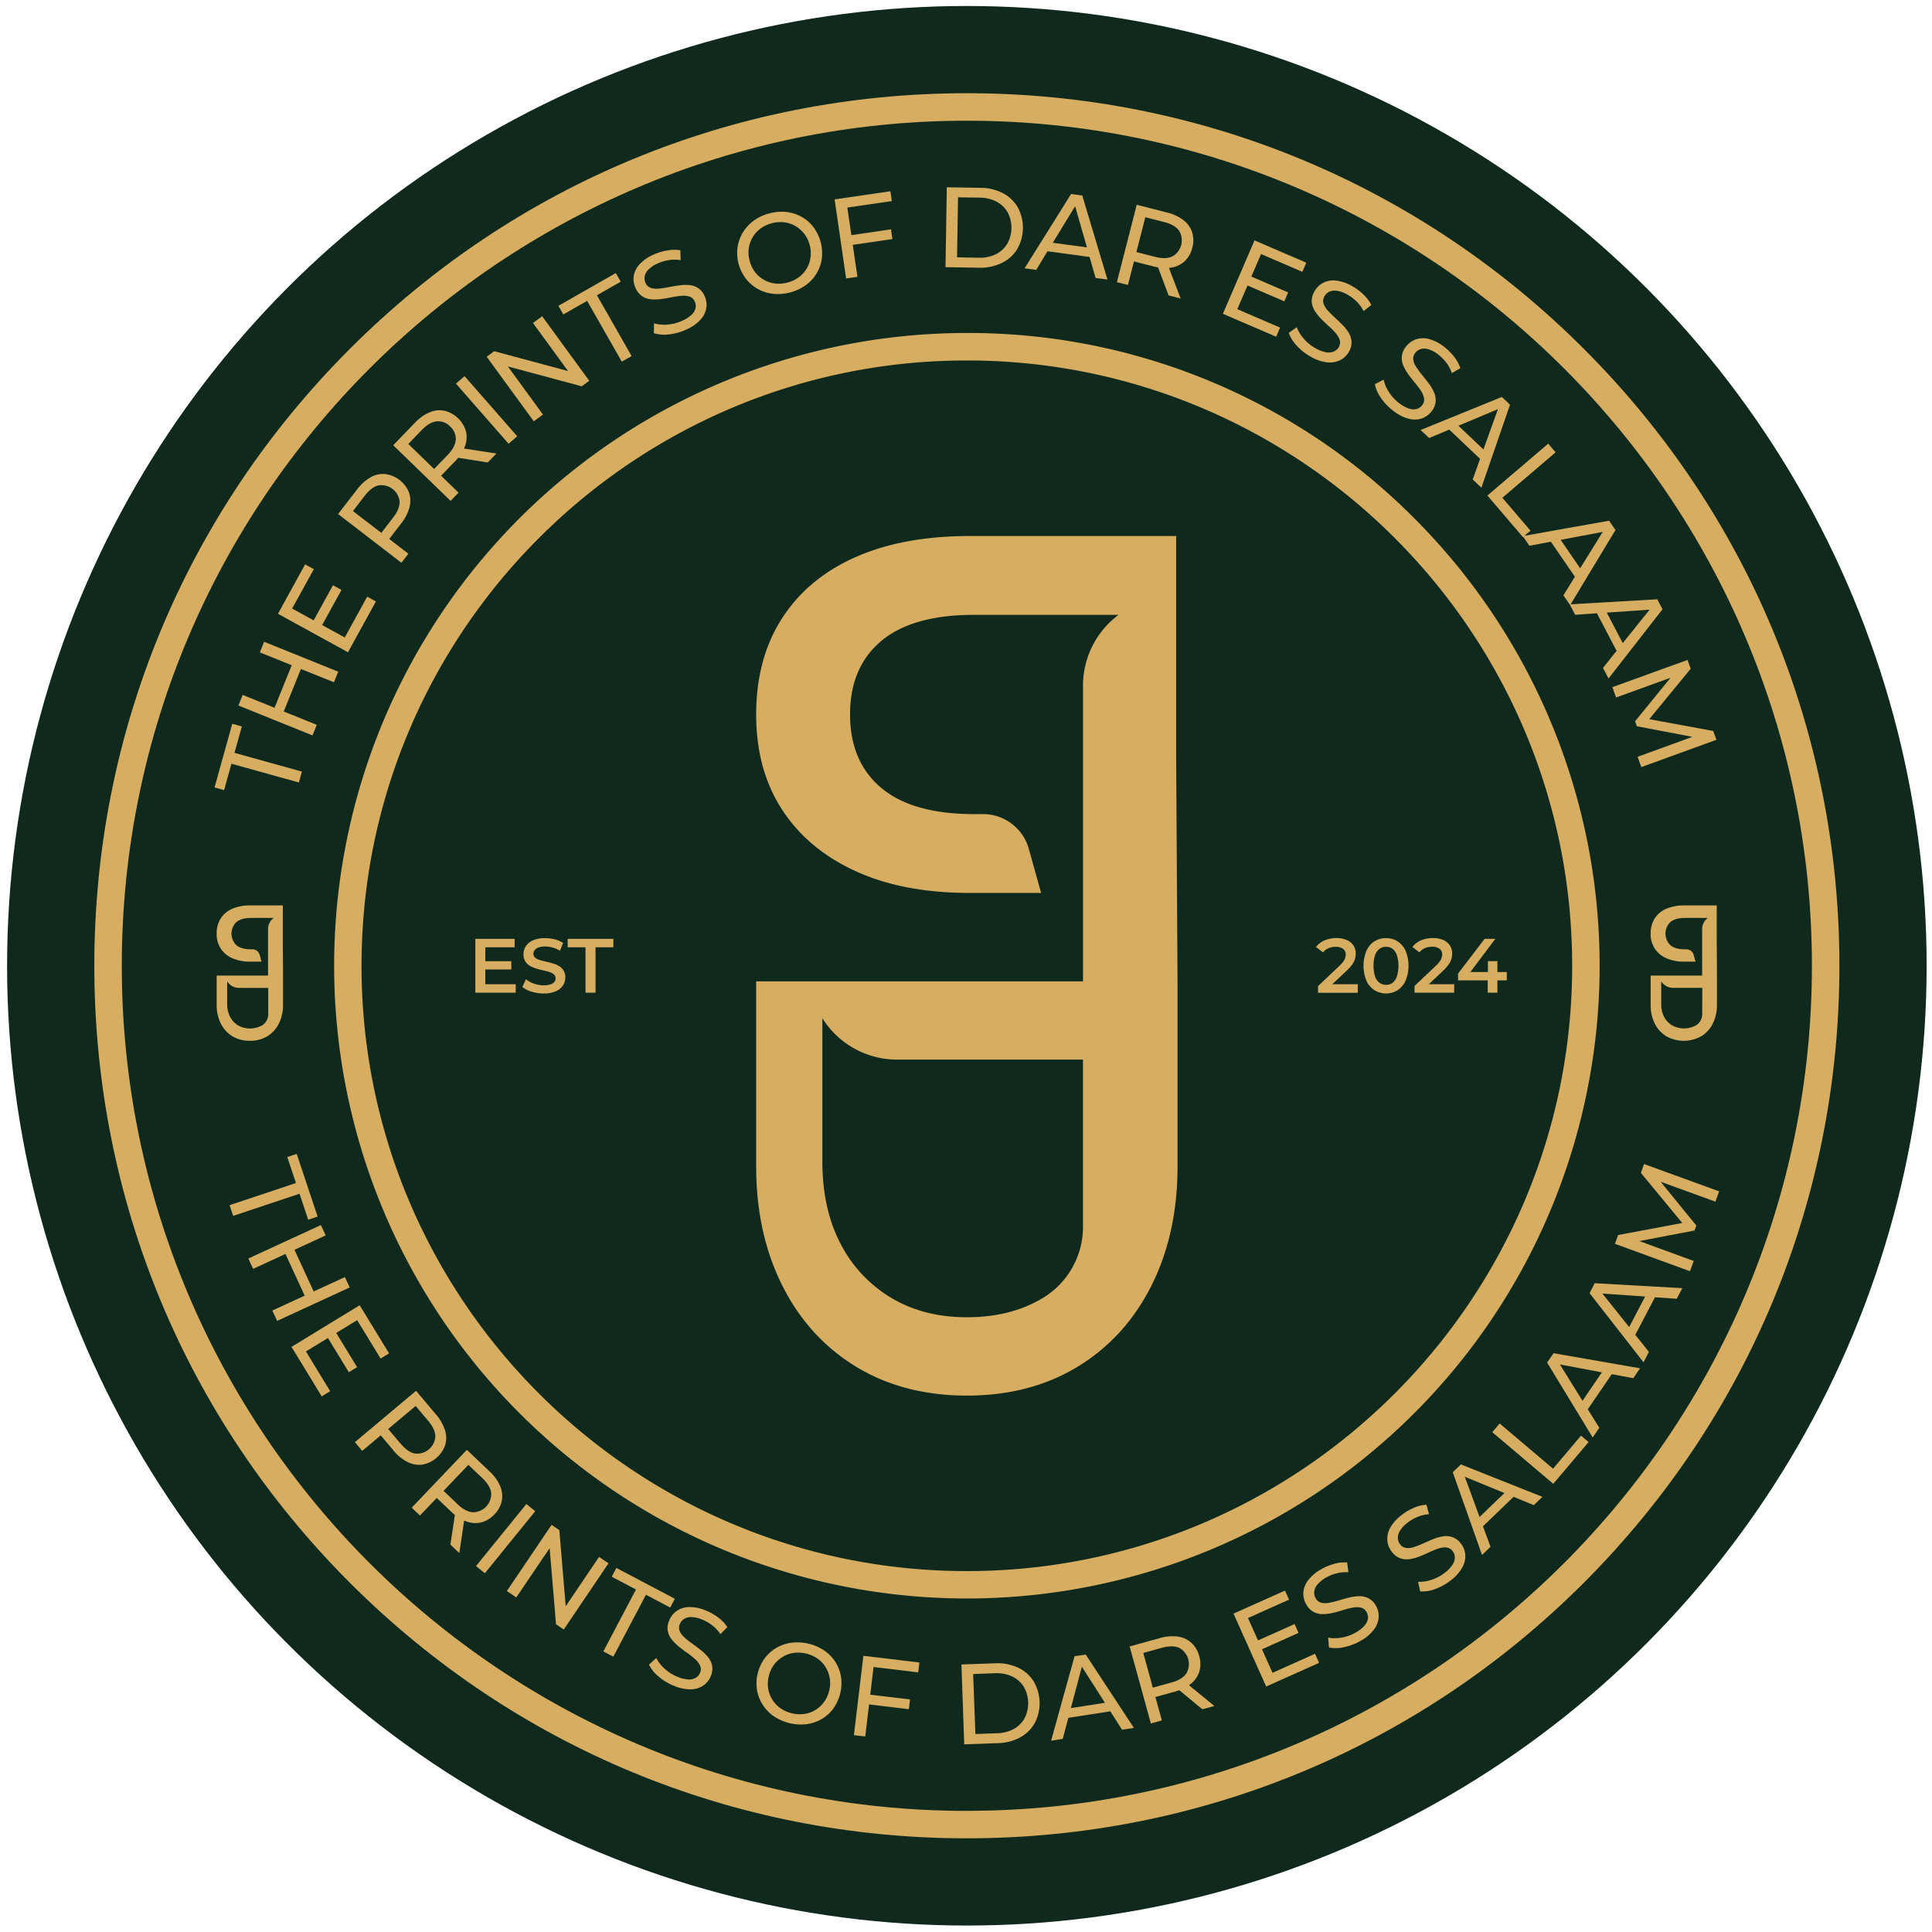
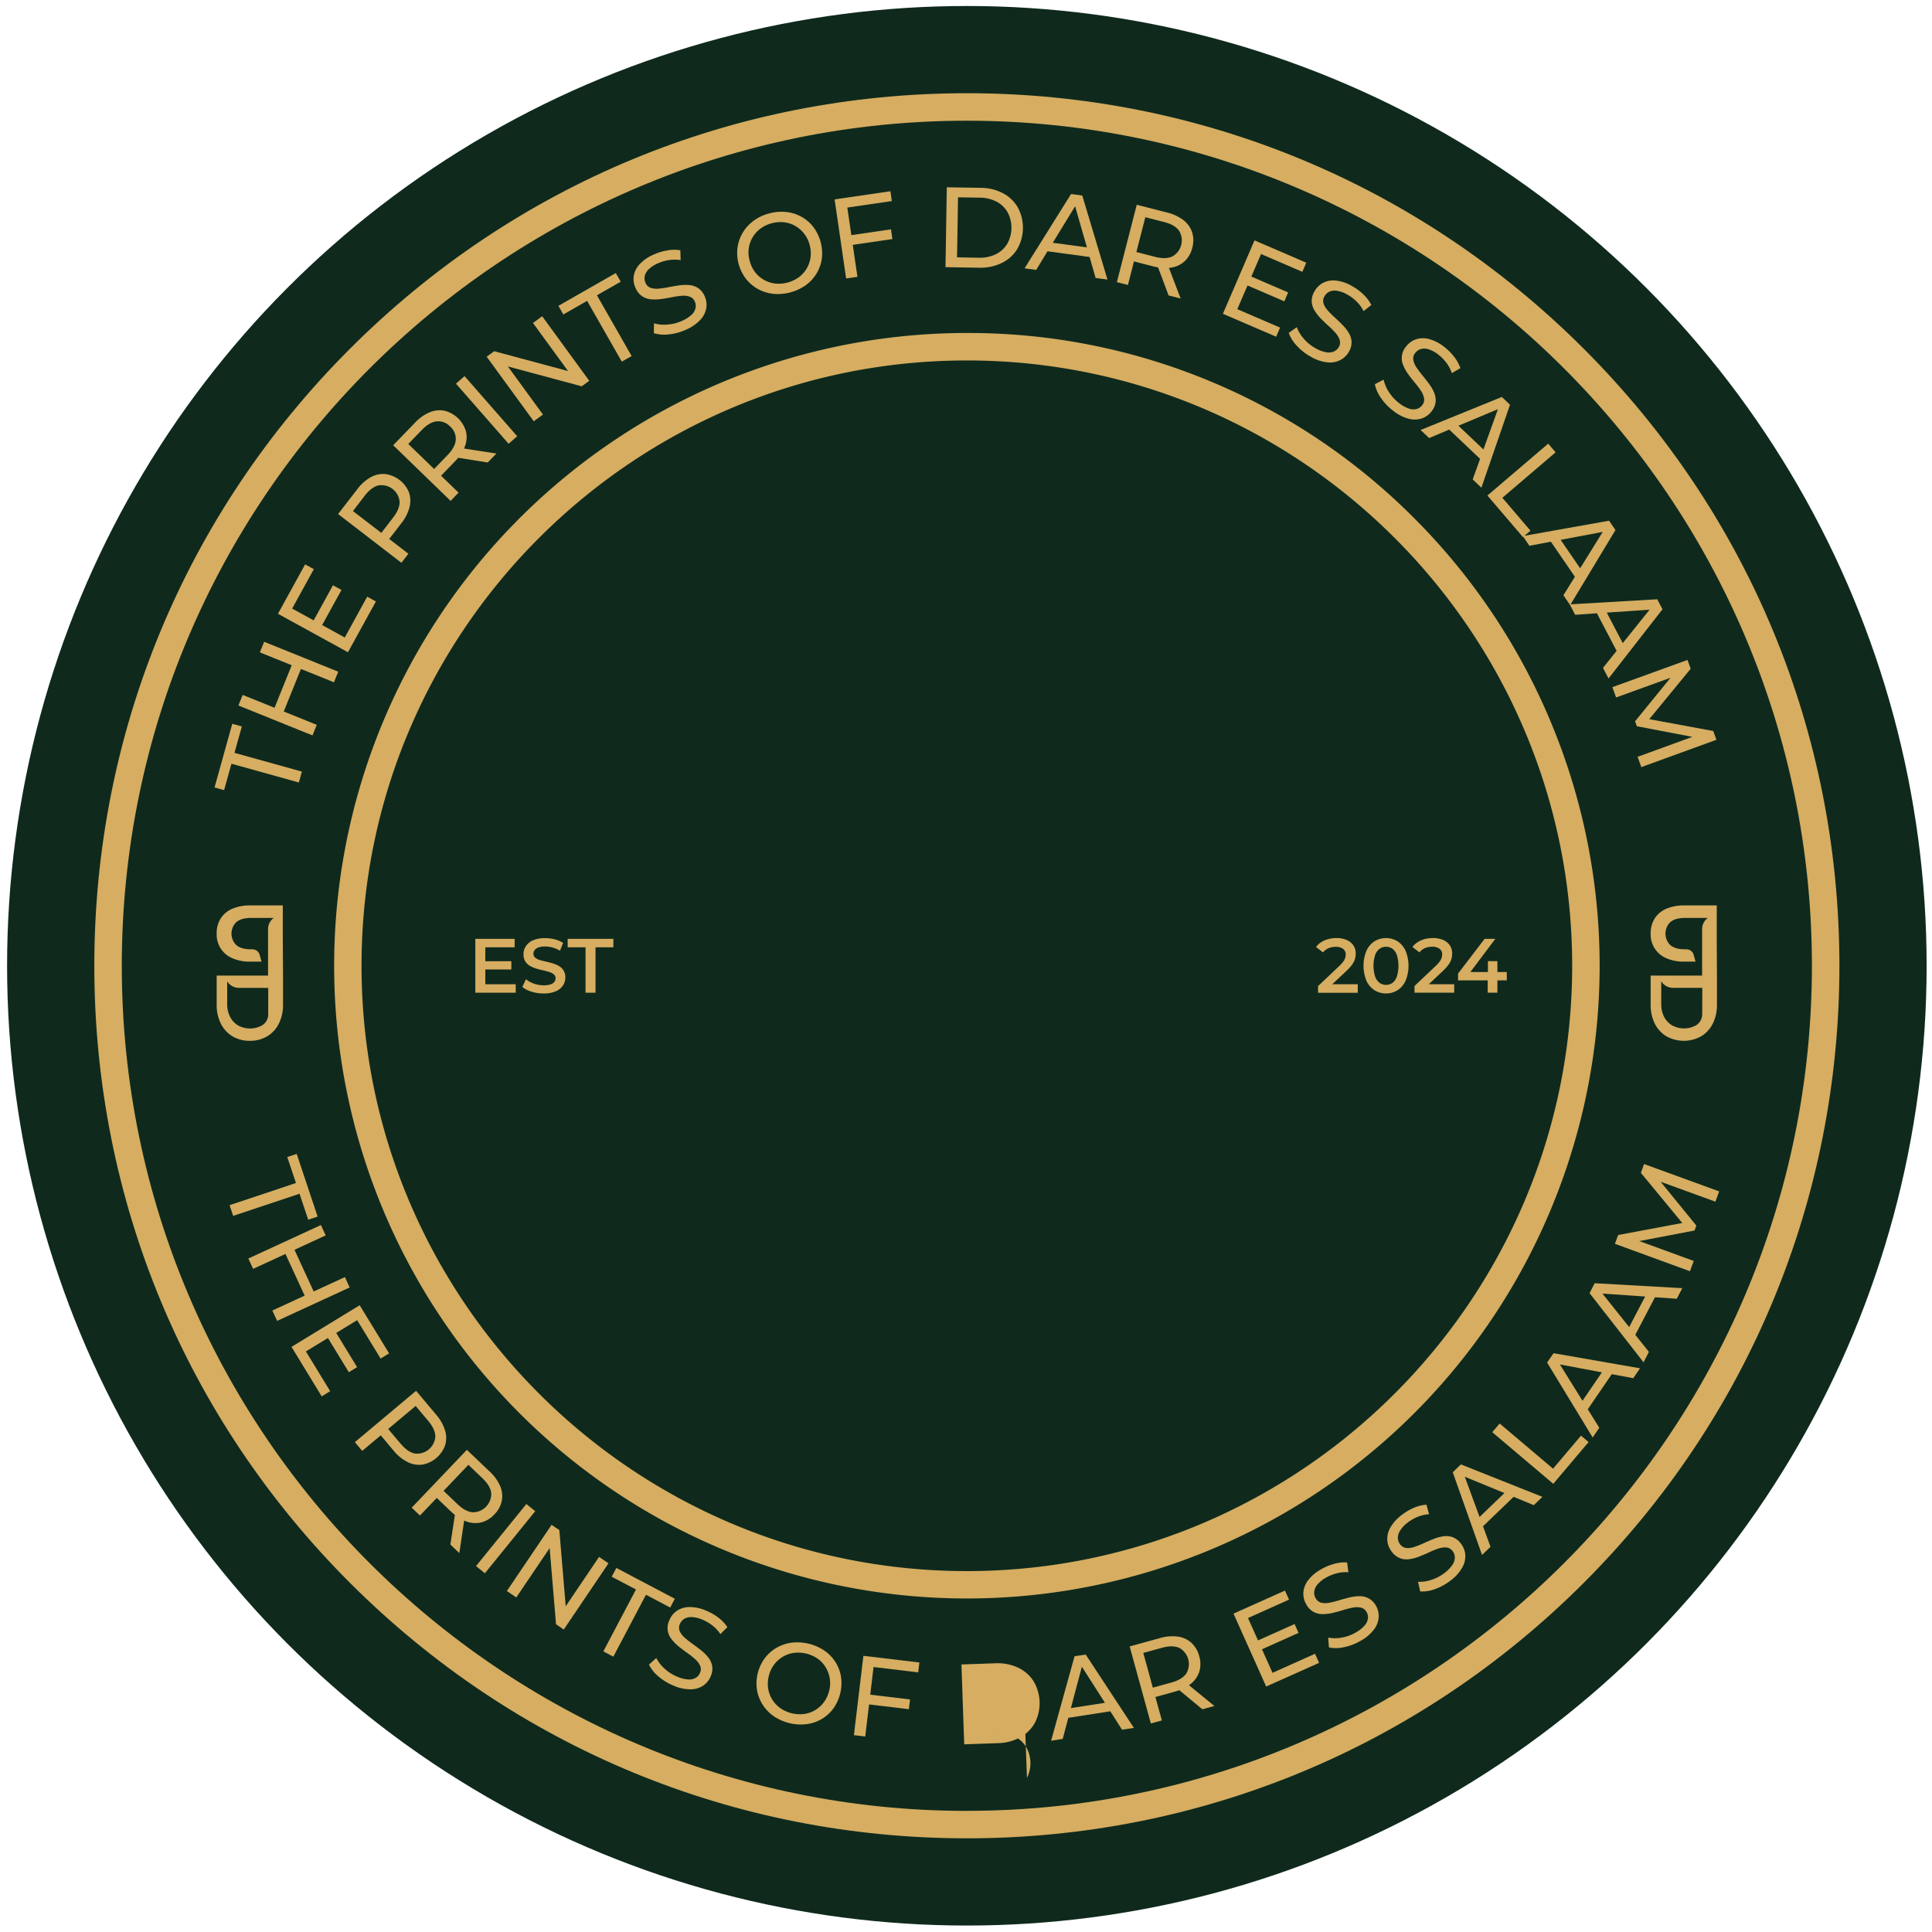
<svg xmlns="http://www.w3.org/2000/svg" id="Layer_1" data-name="Layer 1" viewBox="0 0 1080 1080">
  <defs>
    <style>.cls-1{fill:#0f2a1d;}.cls-2{fill:#d6ad61;}</style>
  </defs>
  <title>TPDSM ICON</title>
  <circle class="cls-1" cx="540.48" cy="539.87" r="536.52" />
  <path class="cls-2" d="M885.37,195C793.25,102.85,670.76,52.11,540.48,52.11S287.7,102.85,195.58,195,52.72,409.59,52.72,539.87s50.73,252.77,142.86,344.9,214.61,142.86,344.9,142.86S793.25,976.9,885.37,884.77s142.87-214.61,142.87-344.9S977.5,287.1,885.37,195Zm-344.89,817.3c-260.48,0-472.4-211.92-472.4-472.4S280,67.48,540.48,67.48s472.39,211.91,472.39,472.39S801,1012.27,540.48,1012.27Z" />
  <path class="cls-2" d="M540.48,186.14a353.71,353.71,0,1,0,250.13,103.6A351.41,351.41,0,0,0,540.48,186.14Zm0,692.11c-186.58,0-338.38-151.8-338.38-338.38S353.9,201.5,540.48,201.5,878.85,353.29,878.85,539.87,727.06,878.25,540.48,878.25Z" />
-   <path class="cls-2" d="M657.47,299.64H542.09q-37.26,0-63.9,11.82t-41.07,34.26q-14.42,22.44-14.42,53.68,0,30.86,14.42,53.09t41.07,34.45q26.64,12.22,63.9,12.22H582l-6.91-24.7a26.53,26.53,0,0,0-25.54-19.37h-5q-34.44,0-51.88-14.62T475.18,399.4q0-26.43,17.43-41.06t51.88-14.63h80.72l-1,.81a49.37,49.37,0,0,0-18.8,38.76v165.3H422.7V651.89q0,37.68,14.64,66.8T478.56,764q26.58,16.15,61.92,16.15T602.39,764q26.58-16.16,41.23-45.26t14.63-66.8V548.58l-.78-125.72Zm-52.08,386.2a46.35,46.35,0,0,1-21.92,39.42l-.26.16q-17.84,10.92-42.73,10.93-24.24,0-42.4-10.93a75.12,75.12,0,0,1-28.27-30.29q-10.1-19.35-10.1-45.93v-80a49.36,49.36,0,0,0,41.81,23.13H605.39Z" />
  <path class="cls-2" d="M941.54,506.14A24.74,24.74,0,0,0,931.47,508a14.41,14.41,0,0,0-6.46,5.39,15.29,15.29,0,0,0-2.28,8.46,14.34,14.34,0,0,0,8.74,13.79,24.06,24.06,0,0,0,10.07,1.92h6.28l-1.09-3.89a4.18,4.18,0,0,0-4-3h-.79q-5.43,0-8.18-2.3a9,9,0,0,1,0-12.94q2.75-2.29,8.18-2.3h12.71l-.16.13a7.76,7.76,0,0,0-3,6.1v26H922.73v16.27A23.1,23.1,0,0,0,925,572.14a17.24,17.24,0,0,0,6.49,7.13,20,20,0,0,0,19.51,0,17.24,17.24,0,0,0,6.49-7.13,23.1,23.1,0,0,0,2.3-10.52V545.35l-.12-19.8V506.14Zm10,60.82a7.32,7.32,0,0,1-3.45,6.21l0,0a13.91,13.91,0,0,1-13.4,0,11.86,11.86,0,0,1-4.46-4.77,15.47,15.47,0,0,1-1.59-7.24v-12.6a7.79,7.79,0,0,0,6.59,3.65h16.36Z" />
  <path class="cls-2" d="M139.67,581.81a18.45,18.45,0,0,0,9.75-2.54,17.18,17.18,0,0,0,6.49-7.13,23.1,23.1,0,0,0,2.31-10.52V545.35l-.13-19.8V506.14H139.92A24.72,24.72,0,0,0,129.86,508a14.39,14.39,0,0,0-6.47,5.39,15.28,15.28,0,0,0-2.27,8.46,14.3,14.3,0,0,0,8.74,13.79,24,24,0,0,0,10.06,1.92h6.29l-1.09-3.89a4.19,4.19,0,0,0-4-3h-.8q-5.43,0-8.17-2.3a9,9,0,0,1,0-12.94q2.75-2.29,8.17-2.3H153l-.16.13a7.76,7.76,0,0,0-3,6.1v26H121.12v16.27a23.23,23.23,0,0,0,2.3,10.52,17.2,17.2,0,0,0,6.5,7.13A18.45,18.45,0,0,0,139.67,581.81ZM127,561.19v-12.6a7.77,7.77,0,0,0,6.58,3.65h16.36V567a7.29,7.29,0,0,1-3.45,6.21l0,0a13.93,13.93,0,0,1-13.41,0,11.84,11.84,0,0,1-4.45-4.77A15.47,15.47,0,0,1,127,561.19Z" />
  <polygon class="cls-2" points="129.38 426.93 167.07 437.42 168.76 431.33 131.08 420.85 135.19 406.09 129.84 404.6 119.93 440.19 125.28 441.68 129.38 426.93" />
  <polygon class="cls-2" points="177.07 405.19 158.62 397.73 168.22 373.95 186.68 381.4 189.07 375.48 147.65 358.76 145.26 364.68 163.07 371.87 153.47 395.65 135.66 388.46 133.27 394.38 174.69 411.1 177.07 405.19" />
  <polygon class="cls-2" points="210.13 336.21 205.27 333.54 192.73 356.36 180.09 349.41 190.88 329.79 186.13 327.17 175.34 346.8 163.32 340.19 175.43 318.16 170.56 315.49 155.38 343.11 194.52 364.62 210.13 336.21" />
  <path class="cls-2" d="M228.3,309.55l-10.72-8.26,6.73-8.74a24.22,24.22,0,0,0,4.63-9.09,14.44,14.44,0,0,0-.36-8.32A16.68,16.68,0,0,0,215.36,265a14.16,14.16,0,0,0-8.14,1.78,24.61,24.61,0,0,0-7.58,6.81L189,287.35l35.39,27.25Zm-31-23.86,6.61-8.6q3.75-4.86,7.74-5.76a10.25,10.25,0,0,1,11.73,9q.15,4.09-3.59,8.95l-6.62,8.6Z" />
  <path class="cls-2" d="M256.33,275.39l-9.77-9.46,7.68-7.93c.69-.7,1.32-1.41,1.89-2.11l16.53,2.63,4.84-5-18.12-2.8a11.43,11.43,0,0,0,.5-1.21,14.32,14.32,0,0,0,.62-8.29,16.7,16.7,0,0,0-12-11.61,14.16,14.16,0,0,0-8.29.86,24.34,24.34,0,0,0-8.3,5.9L219.8,248.9,251.89,280Zm-28.1-27.21,7.55-7.8q4.26-4.4,8.34-4.84a9.07,9.07,0,0,1,7.51,2.88,9.16,9.16,0,0,1,3.14,7.44c-.19,2.74-1.72,5.57-4.56,8.51l-7.54,7.79Z" />
  <rect class="cls-2" x="268.8" y="206.8" width="6.38" height="44.67" transform="translate(-83.58 235.91) rotate(-41.2)" />
  <polygon class="cls-2" points="303.52 231.74 283.91 204.85 325.18 215.95 329.4 212.87 303.08 176.78 297.93 180.54 317.54 207.43 276.28 196.33 272.05 199.41 298.37 235.5 303.52 231.74" />
  <polygon class="cls-2" points="328.2 168.19 347.59 202.16 353.08 199.03 333.69 165.06 346.99 157.47 344.23 152.64 312.15 170.96 314.9 175.78 328.2 168.19" />
  <path class="cls-2" d="M359,165.62a10.77,10.77,0,0,0,5,1.7,25.28,25.28,0,0,0,5.73-.17q3-.41,5.88-1a42.83,42.83,0,0,1,5.42-.8,11,11,0,0,1,4.48.47,4.81,4.81,0,0,1,2.88,2.75,5.78,5.78,0,0,1,.41,3.7,7.53,7.53,0,0,1-2.24,3.71,18.43,18.43,0,0,1-5.4,3.41,23.42,23.42,0,0,1-8.1,2.05,20.76,20.76,0,0,1-7.46-.7l-.1,5.51a20.05,20.05,0,0,0,8.35.67,30.22,30.22,0,0,0,9.54-2.58,23.57,23.57,0,0,0,8.15-5.6,12.8,12.8,0,0,0,3.3-6.6,11.53,11.53,0,0,0-.9-6.49,10.33,10.33,0,0,0-3.7-4.63,11,11,0,0,0-5-1.67,24.67,24.67,0,0,0-5.72.2q-3,.44-5.88,1a52,52,0,0,1-5.41.79,10.68,10.68,0,0,1-4.47-.43,4.86,4.86,0,0,1-2.91-2.82,6,6,0,0,1-.45-3.71,7.54,7.54,0,0,1,2.17-3.79,17.33,17.33,0,0,1,5.25-3.41,23.81,23.81,0,0,1,6-1.76,20.47,20.47,0,0,1,6.67,0l-.18-5.52A21.36,21.36,0,0,0,373,140a30.13,30.13,0,0,0-7.45,2.24,23.26,23.26,0,0,0-8.1,5.57,12.71,12.71,0,0,0-3.2,6.56,11.74,11.74,0,0,0,1,6.53A10.52,10.52,0,0,0,359,165.62Z" />
  <path class="cls-2" d="M417,155.86a22.28,22.28,0,0,0,6.69,5.7,22.65,22.65,0,0,0,8.56,2.68,27.05,27.05,0,0,0,18.27-4.89,22.31,22.31,0,0,0,6-6.58,21.73,21.73,0,0,0,2.89-8.27,24.55,24.55,0,0,0-4.74-17.6,21.75,21.75,0,0,0-6.66-5.73,22.38,22.38,0,0,0-8.52-2.67,25.85,25.85,0,0,0-9.56.83,25.54,25.54,0,0,0-8.73,4.13,22.89,22.89,0,0,0-6,6.61,22.39,22.39,0,0,0-2.92,8.29,23.89,23.89,0,0,0,4.71,17.5ZM418.53,139a17.08,17.08,0,0,1,2.12-6.22,16.47,16.47,0,0,1,4.39-4.95,19.29,19.29,0,0,1,13.31-3.58,16.11,16.11,0,0,1,6.24,2.08,17.1,17.1,0,0,1,8,10.55,17.52,17.52,0,0,1,.51,6.93A16.67,16.67,0,0,1,451,150a16.19,16.19,0,0,1-4.36,4.91,19.31,19.31,0,0,1-13.31,3.59,16.59,16.59,0,0,1-11.23-6.36,17.73,17.73,0,0,1-3-6.26A17.39,17.39,0,0,1,418.53,139Z" />
  <polygon class="cls-2" points="479.31 154.74 476.7 136.87 498.86 133.63 498.07 128.2 475.91 131.44 473.66 116.03 498.54 112.4 497.74 106.91 466.55 111.46 472.99 155.66 479.31 154.74" />
  <path class="cls-2" d="M560,147a20.65,20.65,0,0,0,8.61-7.71A24,24,0,0,0,569,116a20.75,20.75,0,0,0-8.36-8,27.05,27.05,0,0,0-12.55-3l-18.82-.31-.73,44.66,18.82.31A27.17,27.17,0,0,0,560,147Zm-25-3.15.55-33.55,12,.19a20.64,20.64,0,0,1,9.57,2.26,15.42,15.42,0,0,1,6.19,6,18.44,18.44,0,0,1-.28,17.58,15.31,15.31,0,0,1-6.38,5.8,20.6,20.6,0,0,1-9.64,1.95Z" />
  <path class="cls-2" d="M585.55,140.47l23.54,3.19,3.36,11.73,6.64.89L605,109.3l-6.26-.85-26,41.55,6.51.88ZM601,115.29l6.6,23-19.09-2.58Z" />
  <path class="cls-2" d="M633.9,146.14l10.69,2.75c.95.24,1.87.44,2.78.59l5.89,15.67,6.73,1.73-6.54-17.12c.44,0,.88-.1,1.3-.17a14.25,14.25,0,0,0,7.51-3.58,15,15,0,0,0,4.23-7.5,15.22,15.22,0,0,0-.08-8.66,14.27,14.27,0,0,0-4.85-6.78,24.46,24.46,0,0,0-9.24-4.28l-16.87-4.33-11.11,43.26,6.18,1.58Zm6.35-24.72,10.5,2.7q5.94,1.51,8.34,4.84a10.28,10.28,0,0,1-3.69,14.37q-3.72,1.78-9.65.26l-10.5-2.7Z" />
  <polygon class="cls-2" points="715.57 183.13 691.66 172.83 697.37 159.59 717.94 168.45 720.08 163.47 699.51 154.61 704.94 142.01 728.03 151.96 730.23 146.86 701.28 134.38 683.61 175.41 713.38 188.23 715.57 183.13" />
  <path class="cls-2" d="M745.58,196.51a7.55,7.55,0,0,1-4.32.4,18.64,18.64,0,0,1-6-2.31,23.54,23.54,0,0,1-6.47-5.3,20.7,20.7,0,0,1-3.87-6.41l-4.49,3.2a19.83,19.83,0,0,0,4.43,7.11,30.54,30.54,0,0,0,7.75,6.14,23.66,23.66,0,0,0,9.35,3.22,12.82,12.82,0,0,0,7.26-1.28A11.53,11.53,0,0,0,754,196.7a10.27,10.27,0,0,0,1.53-5.73,11,11,0,0,0-1.63-5,24.33,24.33,0,0,0-3.56-4.47q-2.13-2.15-4.31-4.13a54,54,0,0,1-3.86-3.88,10.91,10.91,0,0,1-2.31-3.85,5,5,0,0,1,.53-4,6.09,6.09,0,0,1,2.72-2.57,7.53,7.53,0,0,1,4.34-.5,16.93,16.93,0,0,1,5.87,2.19,23.69,23.69,0,0,1,5,3.77,20.44,20.44,0,0,1,3.93,5.38l4.33-3.42a21.58,21.58,0,0,0-4.35-5.81,30.57,30.57,0,0,0-6.24-4.66,23.06,23.06,0,0,0-9.3-3.18,12.54,12.54,0,0,0-7.17,1.32,11.79,11.79,0,0,0-4.69,4.65,10.57,10.57,0,0,0-1.57,5.81,10.78,10.78,0,0,0,1.61,5,25.73,25.73,0,0,0,3.55,4.51c1.41,1.45,2.84,2.82,4.3,4.13a42.82,42.82,0,0,1,3.87,3.88,11.18,11.18,0,0,1,2.29,3.88,4.84,4.84,0,0,1-.5,4A5.87,5.87,0,0,1,745.58,196.51Z" />
  <path class="cls-2" d="M778.77,229.59a23.49,23.49,0,0,0,8.8,4.51,12.83,12.83,0,0,0,7.37-.24,11.51,11.51,0,0,0,5.28-3.87,10.31,10.31,0,0,0,2.32-5.46,11.09,11.09,0,0,0-.9-5.18,24.69,24.69,0,0,0-2.9-4.94q-1.8-2.41-3.68-4.69a52.28,52.28,0,0,1-3.27-4.39,10.48,10.48,0,0,1-1.74-4.13,4.9,4.9,0,0,1,1.09-3.91,6.18,6.18,0,0,1,3.05-2.16,7.63,7.63,0,0,1,4.37.12,17.07,17.07,0,0,1,5.5,3,24.36,24.36,0,0,1,4.4,4.44,20.65,20.65,0,0,1,3.13,5.89l4.77-2.78a21.57,21.57,0,0,0-3.49-6.36,30.25,30.25,0,0,0-5.52-5.5,23.24,23.24,0,0,0-8.75-4.47,12.71,12.71,0,0,0-7.29.3,11.77,11.77,0,0,0-5.3,3.94,10,10,0,0,0-1.49,10.74,26,26,0,0,0,2.87,5q1.79,2.44,3.69,4.69a43.26,43.26,0,0,1,3.27,4.39,11.14,11.14,0,0,1,1.72,4.16A4.81,4.81,0,0,1,795,226.5a5.8,5.8,0,0,1-3.06,2.12,7.5,7.5,0,0,1-4.33-.22,18.26,18.26,0,0,1-5.57-3.12,23.49,23.49,0,0,1-5.65-6.16,20.58,20.58,0,0,1-2.93-6.89l-4.9,2.53a20,20,0,0,0,3.38,7.67A30.38,30.38,0,0,0,778.77,229.59Z" />
  <path class="cls-2" d="M798.9,244.87l11.24-4.72,17.23,16.35L823.25,268l4.86,4.62,16-46.37-4.58-4.35-45.42,18.48Zm38.45-16.15-8.09,22.53-14-13.26Z" />
  <path class="cls-2" d="M851.34,300.25l.18-.16,3.43,5,12-2.27,13.43,19.58-6.43,10.37,3.65,5.32,2.92,5.58,12.17-.84,11,21-7.61,9.53,3.1,5.93,30.16-38.7L926.42,335,878,337.81l25.06-41.52-3.57-5.21-47.29,8.42,3.34-2.85-15.7-18.39,29.75-25.4L865.47,248l-34,29Zm70.79,40.56-15,18.7-8.94-17.06Zm-26.19-43.48-12.63,20.34-10.9-15.89Z" />
  <polygon class="cls-2" points="903.42 389.88 933.85 378.86 914.01 403.21 915.01 405.97 946.03 411.91 915.43 423.06 917.51 428.81 959.49 413.55 957.71 408.63 921.95 402.02 945.11 373.83 943.33 368.91 901.33 384.12 903.42 389.88" />
  <polygon class="cls-2" points="172.29 681.83 177.55 680.07 165.86 645.03 160.59 646.78 165.44 661.31 128.34 673.69 130.34 679.68 167.44 667.3 172.29 681.83" />
  <polygon class="cls-2" points="192.8 713.9 175.35 721.94 164.62 698.64 182.06 690.6 179.39 684.81 138.82 703.51 141.49 709.3 159.57 700.97 170.31 724.26 152.24 732.6 154.91 738.39 195.47 719.69 192.8 713.9" />
  <polygon class="cls-2" points="194.99 767.07 199.62 764.24 187.95 745.13 199.66 737.98 212.76 759.44 217.5 756.54 201.07 729.64 162.95 752.91 179.84 780.58 184.57 777.68 171.01 755.46 183.32 747.95 194.99 767.07" />
  <path class="cls-2" d="M236,818.75A16.7,16.7,0,0,0,248.8,808a14.15,14.15,0,0,0,0-8.33,24.58,24.58,0,0,0-5-8.87l-11.2-13.34-34.22,28.71,4.1,4.89,10.37-8.7,7.09,8.46a24.1,24.1,0,0,0,7.88,6.46A14.4,14.4,0,0,0,236,818.75Zm-12-11.63-7-8.31,15.35-12.87,7,8.31c2.63,3.12,4,6.06,4,8.79A10.24,10.24,0,0,1,232,812.55Q228,811.82,224.06,807.12Z" />
  <path class="cls-2" d="M276.35,846.58A15.19,15.19,0,0,0,280.5,839a14.23,14.23,0,0,0-.91-8.28,24.51,24.51,0,0,0-6-8.25l-12.61-12-30.83,32.32,4.61,4.4,9.39-9.83,8,7.62c.71.68,1.43,1.3,2.14,1.87l-2.52,16.55,5,4.8L259.47,850c.41.18.81.34,1.22.49a14.29,14.29,0,0,0,8.29.55A15.09,15.09,0,0,0,276.35,846.58Zm-12-1.2q-4.11-.27-8.54-4.5l-7.85-7.48,13.88-14.55,7.84,7.49q4.44,4.23,4.92,8.3a10.3,10.3,0,0,1-10.25,10.74Z" />
  <rect class="cls-2" x="260.32" y="856.9" width="44.67" height="6.38" transform="translate(-563.37 537.76) rotate(-50.95)" />
  <polygon class="cls-2" points="334.87 870.33 316.24 897.91 312.67 855.33 308.33 852.4 283.33 889.4 288.61 892.98 307.25 865.4 310.82 907.98 315.15 910.91 340.16 873.9 334.87 870.33" />
  <polygon class="cls-2" points="377.23 893.72 344.55 876.49 341.96 881.4 355.51 888.54 337.27 923.14 342.86 926.09 361.1 891.48 374.64 898.63 377.23 893.72" />
  <path class="cls-2" d="M401.63,904.32a29.58,29.58,0,0,0-6.75-3.89,22.88,22.88,0,0,0-9.6-2.07,12.56,12.56,0,0,0-7,2.16,11.64,11.64,0,0,0-4.1,5.17,9.95,9.95,0,0,0,1.32,10.76,25.47,25.47,0,0,0,4.05,4.06q2.35,1.9,4.76,3.59a44.52,44.52,0,0,1,4.3,3.4,11.21,11.21,0,0,1,2.73,3.58,4.79,4.79,0,0,1,0,4,5.81,5.81,0,0,1-2.41,2.83,7.4,7.4,0,0,1-4.24.91,18.45,18.45,0,0,1-6.18-1.58,23.55,23.55,0,0,1-7.05-4.5,20.78,20.78,0,0,1-4.6-5.91l-4.08,3.7a20,20,0,0,0,5.23,6.55,30.62,30.62,0,0,0,8.43,5.17,23.57,23.57,0,0,0,9.66,2.09,12.8,12.8,0,0,0,7.06-2.12,11.46,11.46,0,0,0,4.11-5.11,10.23,10.23,0,0,0,.83-5.86,10.89,10.89,0,0,0-2.2-4.78,24.28,24.28,0,0,0-4.07-4c-1.57-1.25-3.16-2.44-4.76-3.59a51,51,0,0,1-4.29-3.39A10.81,10.81,0,0,1,380,911.9a5,5,0,0,1,.05-4.06,6.19,6.19,0,0,1,2.4-2.87,7.51,7.51,0,0,1,4.25-1,17,17,0,0,1,6.08,1.48,23.77,23.77,0,0,1,5.4,3.16,20.56,20.56,0,0,1,4.54,4.88l3.89-3.92A21.43,21.43,0,0,0,401.63,904.32Z" />
  <path class="cls-2" d="M467,929.07a22.36,22.36,0,0,0-6.21-6.4,27.23,27.23,0,0,0-18.44-4.38,22.92,22.92,0,0,0-8.45,2.94,22.33,22.33,0,0,0-6.52,5.89,23.9,23.9,0,0,0-4.21,17.62,22.27,22.27,0,0,0,3.16,8.2,22.73,22.73,0,0,0,6.23,6.45,27.14,27.14,0,0,0,18.4,4.42,22.3,22.3,0,0,0,8.43-2.9,21.91,21.91,0,0,0,6.5-5.9,24.56,24.56,0,0,0,4.23-17.72A21.72,21.72,0,0,0,467,929.07Zm-3.49,16a17.65,17.65,0,0,1-2.86,6.34,16.86,16.86,0,0,1-4.81,4.46,16.16,16.16,0,0,1-6.17,2.23,19.18,19.18,0,0,1-13.41-3.2,16.56,16.56,0,0,1-6.83-10.95,17.62,17.62,0,0,1,.31-6.94,17.43,17.43,0,0,1,2.86-6.31,17,17,0,0,1,4.83-4.45,16.4,16.4,0,0,1,6.22-2.26,19.3,19.3,0,0,1,13.4,3.21,16,16,0,0,1,4.49,4.81,17.08,17.08,0,0,1,2,13.06Z" />
  <polygon class="cls-2" points="477.34 969.96 483.68 970.72 485.82 952.79 508.06 955.45 508.71 950 486.47 947.34 488.32 931.88 513.28 934.86 513.94 929.35 482.64 925.61 477.34 969.96" />
-   <path class="cls-2" d="M577.71,939.71a20.71,20.71,0,0,0-8.75-7.55,27.32,27.32,0,0,0-12.7-2.37l-18.81.66L539,975.09l18.81-.66a27.16,27.16,0,0,0,12.5-3.24,20.74,20.74,0,0,0,8.21-8.14,24,24,0,0,0-.82-23.34Zm-4.86,20.63a15.36,15.36,0,0,1-6.08,6.12,20.52,20.52,0,0,1-9.52,2.44l-12,.42L544,935.78l12.05-.42a20.7,20.7,0,0,1,9.68,1.76,15.44,15.44,0,0,1,6.48,5.65,18.43,18.43,0,0,1,.62,17.57Z" />
+   <path class="cls-2" d="M577.71,939.71a20.71,20.71,0,0,0-8.75-7.55,27.32,27.32,0,0,0-12.7-2.37l-18.81.66L539,975.09l18.81-.66a27.16,27.16,0,0,0,12.5-3.24,20.74,20.74,0,0,0,8.21-8.14,24,24,0,0,0-.82-23.34Zm-4.86,20.63a15.36,15.36,0,0,1-6.08,6.12,20.52,20.52,0,0,1-9.52,2.44l-12,.42l12.05-.42a20.7,20.7,0,0,1,9.68,1.76,15.44,15.44,0,0,1,6.48,5.65,18.43,18.43,0,0,1,.62,17.57Z" />
  <path class="cls-2" d="M600.69,925.83l-13.12,47.24,6.49-1,3.14-11.79,23.46-3.65,6.57,10.28,6.62-1-26.92-41Zm-2.06,29,6.15-23.13,12.88,20.17Z" />
  <path class="cls-2" d="M665.69,941.25a14.23,14.23,0,0,0,4.74-6.83,15.06,15.06,0,0,0-.06-8.62,15.31,15.31,0,0,0-4.37-7.46,14.27,14.27,0,0,0-7.58-3.48,24.58,24.58,0,0,0-10.15.88l-16.79,4.63,11.86,43.06,6.15-1.7-3.61-13.1,10.65-2.93q1.41-.39,2.7-.87l12.9,10.67,6.71-1.85-14.19-11.6C665,941.79,665.36,941.53,665.69,941.25Zm-10.79-.73-10.46,2.88L639.1,924l10.46-2.88q5.91-1.62,9.65.06a10.29,10.29,0,0,1,3.94,14.3Q660.81,938.89,654.9,940.52Z" />
  <polygon class="cls-2" points="711.35 935.11 705.46 921.95 725.9 912.79 723.68 907.85 703.24 917 697.63 904.48 720.58 894.2 718.31 889.14 689.54 902.02 707.8 942.78 737.38 929.54 735.11 924.47 711.35 935.11" />
  <path class="cls-2" d="M765,893.45a10.86,10.86,0,0,0-5.13-1.17,24.32,24.32,0,0,0-5.67.76q-2.93.72-5.75,1.58a54,54,0,0,1-5.31,1.32,10.77,10.77,0,0,1-4.49,0,4.92,4.92,0,0,1-3.18-2.52,6,6,0,0,1-.81-3.65,7.53,7.53,0,0,1,1.79-4,17.19,17.19,0,0,1,4.89-3.92,24.1,24.1,0,0,1,5.8-2.34,20.31,20.31,0,0,1,6.63-.61l-.72-5.48a21.38,21.38,0,0,0-7.21.77,29.74,29.74,0,0,0-7.2,3,23.1,23.1,0,0,0-7.51,6.34,12.61,12.61,0,0,0-2.54,6.84,11.64,11.64,0,0,0,1.59,6.41,10.54,10.54,0,0,0,4.18,4.33,10.87,10.87,0,0,0,5.15,1.2,26.1,26.1,0,0,0,5.68-.73q3-.71,5.76-1.58a42.91,42.91,0,0,1,5.31-1.33,11.12,11.12,0,0,1,4.5,0,4.91,4.91,0,0,1,3.15,2.46,5.87,5.87,0,0,1,.77,3.65,7.57,7.57,0,0,1-1.87,3.91,18.65,18.65,0,0,1-5,3.92,23.39,23.39,0,0,1-7.87,2.83,20.72,20.72,0,0,1-7.49,0l.44,5.49a20,20,0,0,0,8.38-.14,30.55,30.55,0,0,0,9.24-3.52,23.56,23.56,0,0,0,7.56-6.37,12.83,12.83,0,0,0,2.63-6.89,11.56,11.56,0,0,0-1.53-6.37A10.26,10.26,0,0,0,765,893.45Z" />
  <path class="cls-2" d="M816.66,862.9a10.39,10.39,0,0,0-4.68-3.63,10.93,10.93,0,0,0-5.24-.45,24.09,24.09,0,0,0-5.52,1.54c-1.87.75-3.69,1.53-5.48,2.36a51.66,51.66,0,0,1-5.07,2,10.76,10.76,0,0,1-4.45.63,4.94,4.94,0,0,1-3.49-2,6,6,0,0,1-1.31-3.51,7.49,7.49,0,0,1,1.23-4.19,16.91,16.91,0,0,1,4.3-4.55,23.35,23.35,0,0,1,5.41-3.12,20.67,20.67,0,0,1,6.49-1.53l-1.47-5.32a21.44,21.44,0,0,0-7,1.75,29.7,29.7,0,0,0-6.72,3.94,23.16,23.16,0,0,0-6.56,7.31,12.66,12.66,0,0,0-1.57,7.13,11.75,11.75,0,0,0,2.46,6.13,10.51,10.51,0,0,0,4.74,3.7,10.66,10.66,0,0,0,5.26.48,25.82,25.82,0,0,0,5.53-1.51c1.88-.74,3.71-1.52,5.48-2.36a44.66,44.66,0,0,1,5.08-2.05,11.31,11.31,0,0,1,4.46-.6,4.84,4.84,0,0,1,3.46,2,5.81,5.81,0,0,1,1.26,3.5,7.47,7.47,0,0,1-1.31,4.14,18.57,18.57,0,0,1-4.44,4.58,23.25,23.25,0,0,1-7.4,3.89,20.42,20.42,0,0,1-7.41,1.07l1.19,5.38a19.92,19.92,0,0,0,8.28-1.3,30.45,30.45,0,0,0,8.67-4.76,23.56,23.56,0,0,0,6.61-7.36,12.84,12.84,0,0,0,1.65-7.18A11.58,11.58,0,0,0,816.66,862.9Z" />
  <path class="cls-2" d="M812.1,823l16.37,46.22,4.74-4.56L829,853.2l17.12-16.46,11.28,4.65,4.83-4.64-45.59-18.14ZM841,834.62,827.09,848l-8.25-22.48Z" />
  <polygon class="cls-2" points="868.17 821 838.31 795.74 834.19 800.61 868.29 829.46 888.03 806.13 883.79 802.54 868.17 821" />
  <path class="cls-2" d="M864.84,761.67l25.48,41.89,3.7-5.42-6.45-10.35L901,768.17l12,2.25,3.78-5.53-48.33-8.44Zm30.64,5.48-10.86,15.9L872,762.74Z" />
  <path class="cls-2" d="M888.58,722.88l30.17,38.66,3-5.82-7.61-9.54,11-21,12.17.84,3.11-5.93-49-2.77Zm31.07,1.89-8.94,17.06-14.94-18.71Z" />
  <polygon class="cls-2" points="961.02 665.99 919.05 650.71 917.25 655.62 940.41 683.66 904.54 690.38 902.75 695.3 944.7 710.63 946.8 704.88 916.4 693.77 947.25 687.86 948.26 685.1 928.31 660.61 958.92 671.74 961.02 665.99" />
  <polygon class="cls-2" points="271.3 541.94 285.84 541.94 285.84 537.33 271.3 537.33 271.3 529.55 287.69 529.55 287.69 524.82 265.71 524.82 265.71 554.93 288.29 554.93 288.29 550.2 271.3 550.2 271.3 541.94" />
  <path class="cls-2" d="M312.55,540.06a17.07,17.07,0,0,0-3.48-1.5c-1.26-.39-2.54-.72-3.83-1s-2.46-.59-3.51-.91a6.84,6.84,0,0,1-2.54-1.31,2.79,2.79,0,0,1-1-2.21,3.46,3.46,0,0,1,.66-2,4.6,4.6,0,0,1,2.13-1.48,10.74,10.74,0,0,1,3.75-.56,15.8,15.8,0,0,1,4.13.58,16.52,16.52,0,0,1,4.17,1.79l1.76-4.35a15.66,15.66,0,0,0-4.64-2,21.39,21.39,0,0,0-5.38-.68,16.45,16.45,0,0,0-6.82,1.22,9.06,9.06,0,0,0-4,3.27,8.1,8.1,0,0,0-1.31,4.5,7.29,7.29,0,0,0,1,4,7.21,7.21,0,0,0,2.55,2.48,17.7,17.7,0,0,0,3.51,1.52,38.66,38.66,0,0,0,3.83,1c1.28.28,2.44.58,3.48.91a7.27,7.27,0,0,1,2.56,1.33,2.77,2.77,0,0,1,1,2.22,3.17,3.17,0,0,1-.69,2,4.53,4.53,0,0,1-2.15,1.4,11.83,11.83,0,0,1-3.82.51,16.26,16.26,0,0,1-5.47-.94A15.45,15.45,0,0,1,294,547.4L292,551.74a15.27,15.27,0,0,0,5.14,2.61,22.4,22.4,0,0,0,6.74,1,16.61,16.61,0,0,0,6.84-1.23,9.12,9.12,0,0,0,4-3.27,8.09,8.09,0,0,0,1.31-4.45,7.1,7.1,0,0,0-1-3.89A7.36,7.36,0,0,0,312.55,540.06Z" />
  <polygon class="cls-2" points="317.33 529.55 327.31 529.55 327.31 554.93 332.9 554.93 332.9 529.55 342.88 529.55 342.88 524.82 317.33 524.82 317.33 529.55" />
  <path class="cls-2" d="M752.83,542.58A23.2,23.2,0,0,0,756,539a10.52,10.52,0,0,0,1.46-3,11.33,11.33,0,0,0,.39-3,7.83,7.83,0,0,0-1.34-4.56,8.56,8.56,0,0,0-3.74-3,14.11,14.11,0,0,0-5.68-1.05,16.44,16.44,0,0,0-6.69,1.31,11.57,11.57,0,0,0-4.75,3.68l3.92,3a8.26,8.26,0,0,1,3.07-2.32,9.72,9.72,0,0,1,3.94-.77,6.71,6.71,0,0,1,4.23,1.14,3.85,3.85,0,0,1,1.45,3.2,6.5,6.5,0,0,1-.26,1.74,6.73,6.73,0,0,1-1,2,17,17,0,0,1-2.2,2.5l-12,11.36v3.74H759V550.2H744.74Z" />
  <path class="cls-2" d="M768.36,526.19a12.34,12.34,0,0,0-4.5,5.27,22.26,22.26,0,0,0,0,16.82,12.28,12.28,0,0,0,4.5,5.27,12.33,12.33,0,0,0,12.86,0,12.33,12.33,0,0,0,4.49-5.27,22.13,22.13,0,0,0,0-16.82,12.38,12.38,0,0,0-4.49-5.27,12.38,12.38,0,0,0-12.86,0Zm12.49,7.7a20.54,20.54,0,0,1,0,12,7.31,7.31,0,0,1-2.43,3.51,5.91,5.91,0,0,1-3.61,1.14,6,6,0,0,1-3.64-1.14,7.5,7.5,0,0,1-2.47-3.51,20.32,20.32,0,0,1,0-12,7.52,7.52,0,0,1,2.47-3.5,6,6,0,0,1,3.64-1.14,5.91,5.91,0,0,1,3.61,1.14A7.33,7.33,0,0,1,780.85,533.89Z" />
  <path class="cls-2" d="M796.55,530a9.79,9.79,0,0,1,3.94-.77,6.74,6.74,0,0,1,4.24,1.14,3.84,3.84,0,0,1,1.44,3.2,6.5,6.5,0,0,1-.26,1.74,6.73,6.73,0,0,1-1,2,17.4,17.4,0,0,1-2.19,2.5l-12,11.36v3.74h22.19V550.2H798.69l8.08-7.62a22.67,22.67,0,0,0,3.14-3.59,10.26,10.26,0,0,0,1.46-3,11.33,11.33,0,0,0,.39-3,7.83,7.83,0,0,0-1.33-4.56,8.62,8.62,0,0,0-3.74-3,14.15,14.15,0,0,0-5.68-1.05,16.37,16.37,0,0,0-6.69,1.31,11.54,11.54,0,0,0-4.76,3.68l3.92,3A8.26,8.26,0,0,1,796.55,530Z" />
  <polygon class="cls-2" points="831.63 554.93 837.06 554.93 837.06 548.04 842.3 548.04 842.3 543.36 837.06 543.36 837.06 537.29 831.76 537.29 831.76 543.36 821.96 543.36 835.89 524.82 829.91 524.82 815.07 544.22 815.07 548.04 831.63 548.04 831.63 554.93" />
</svg>